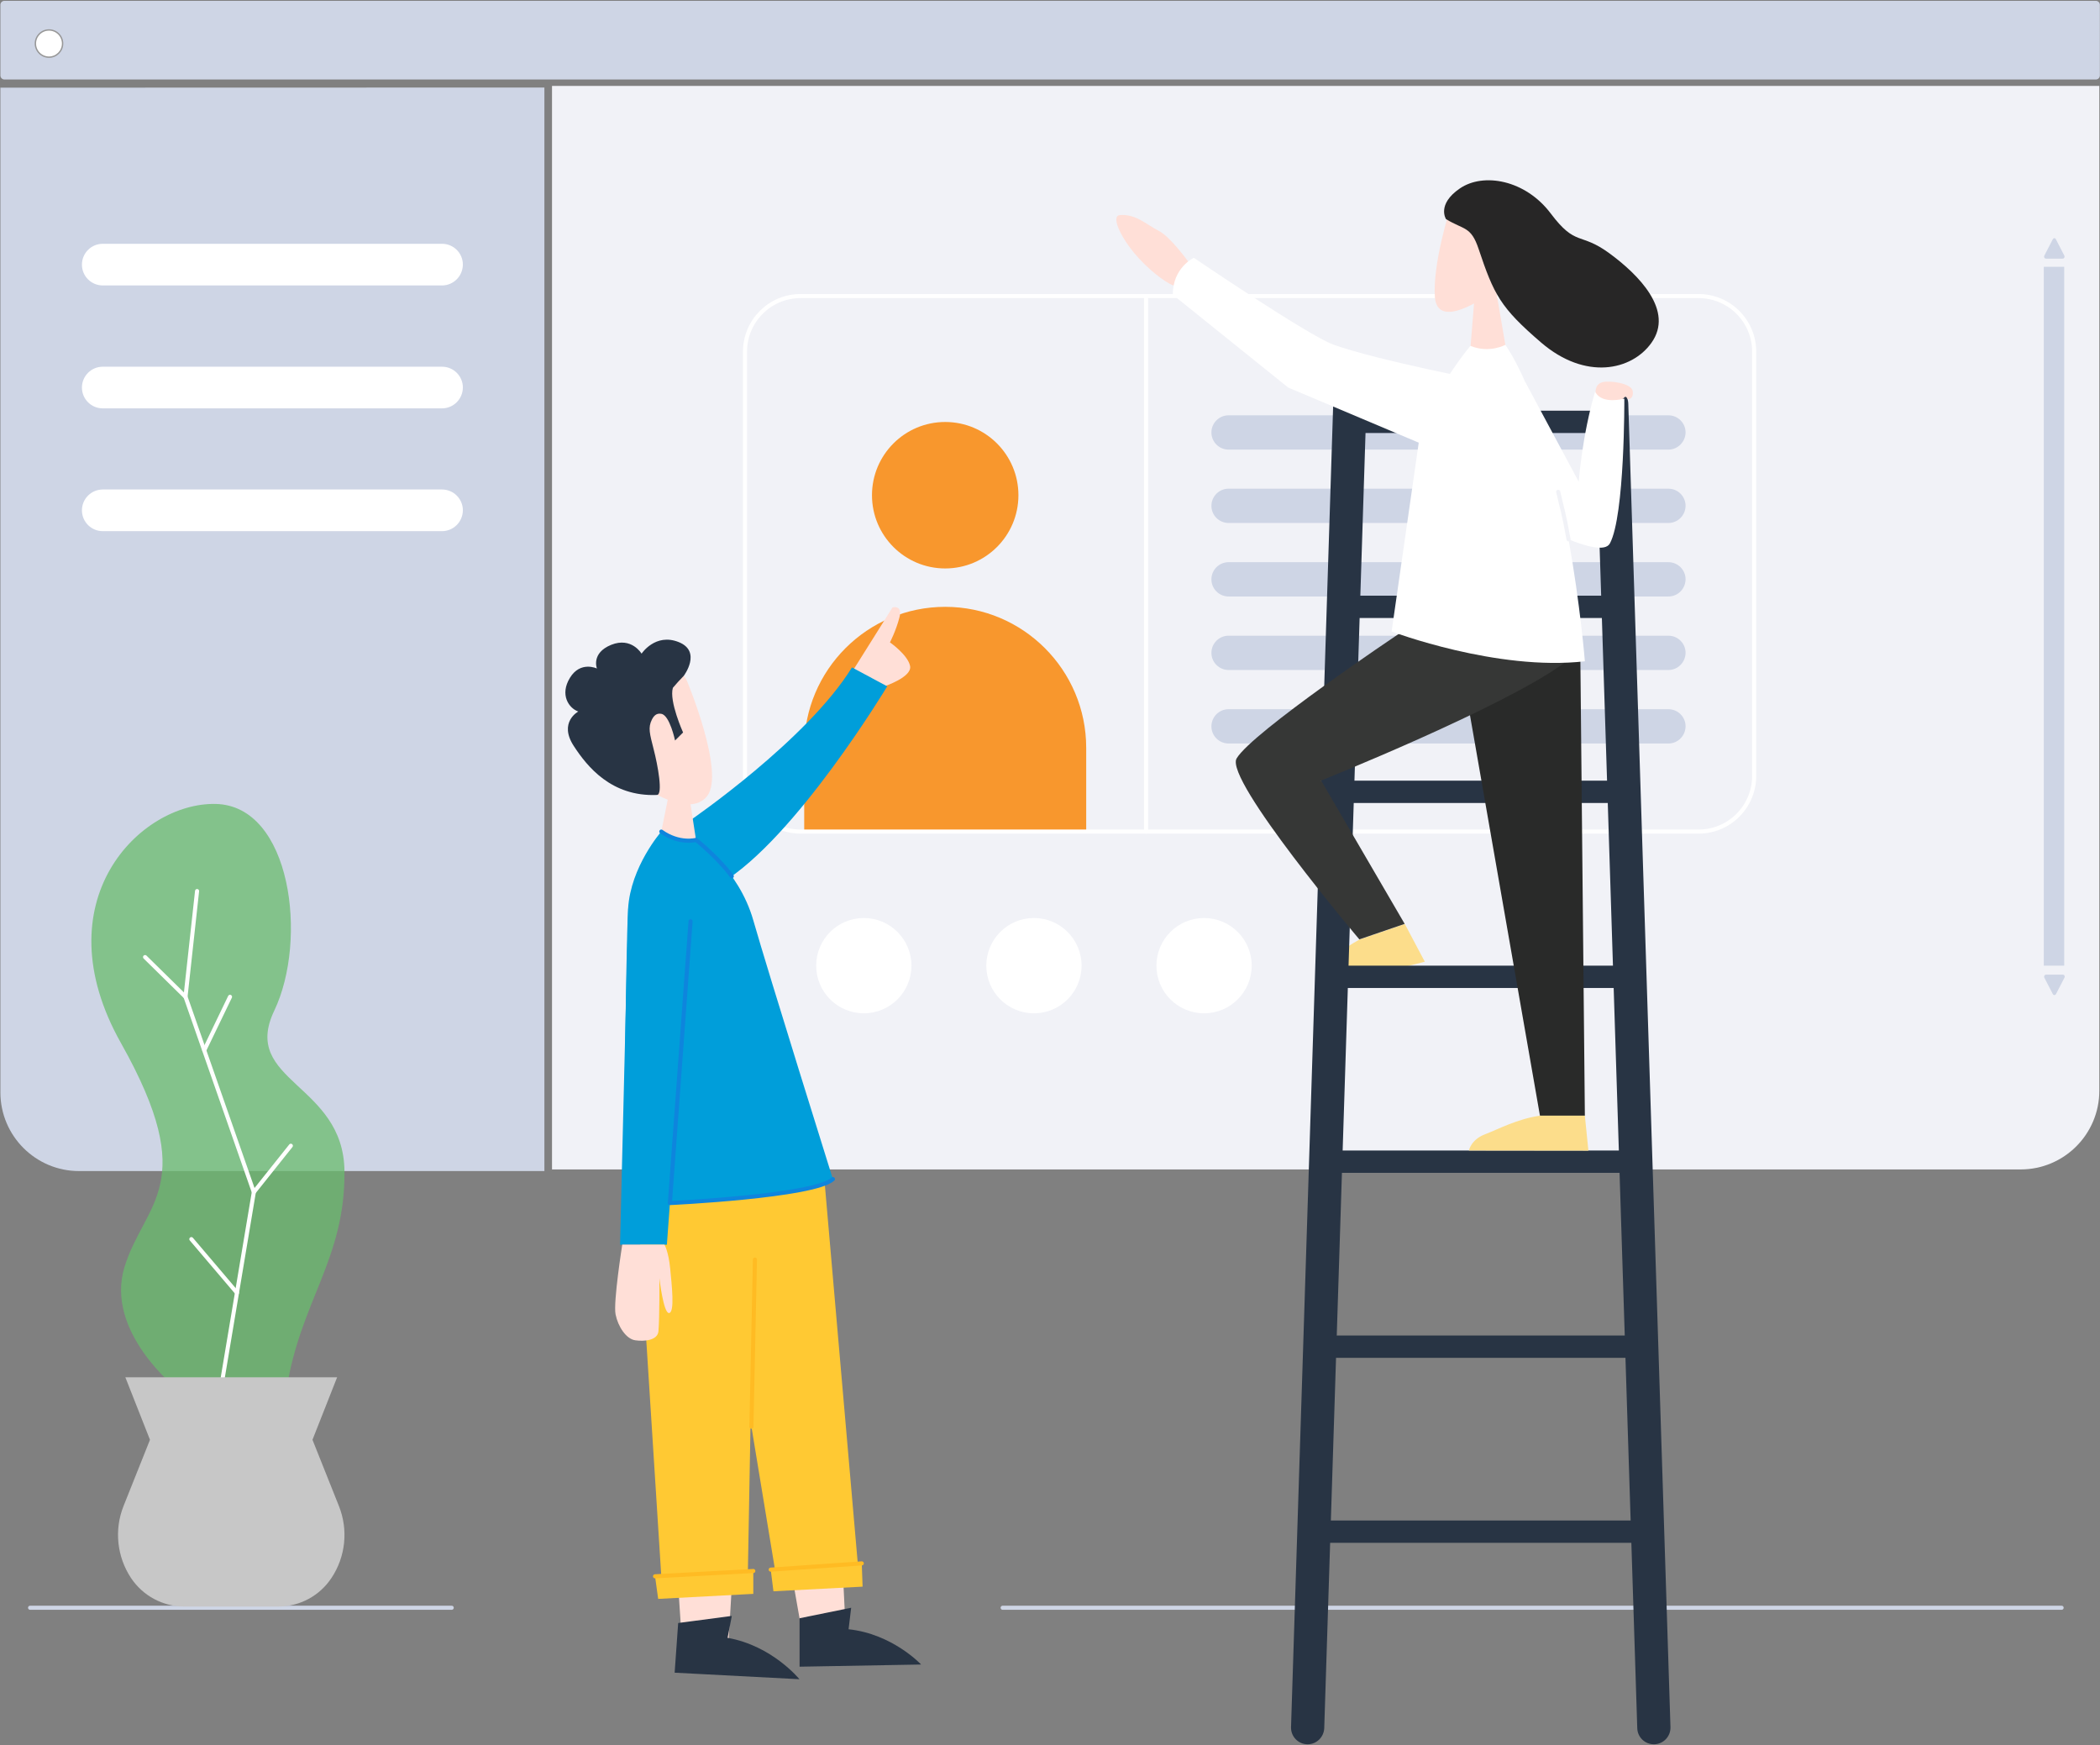
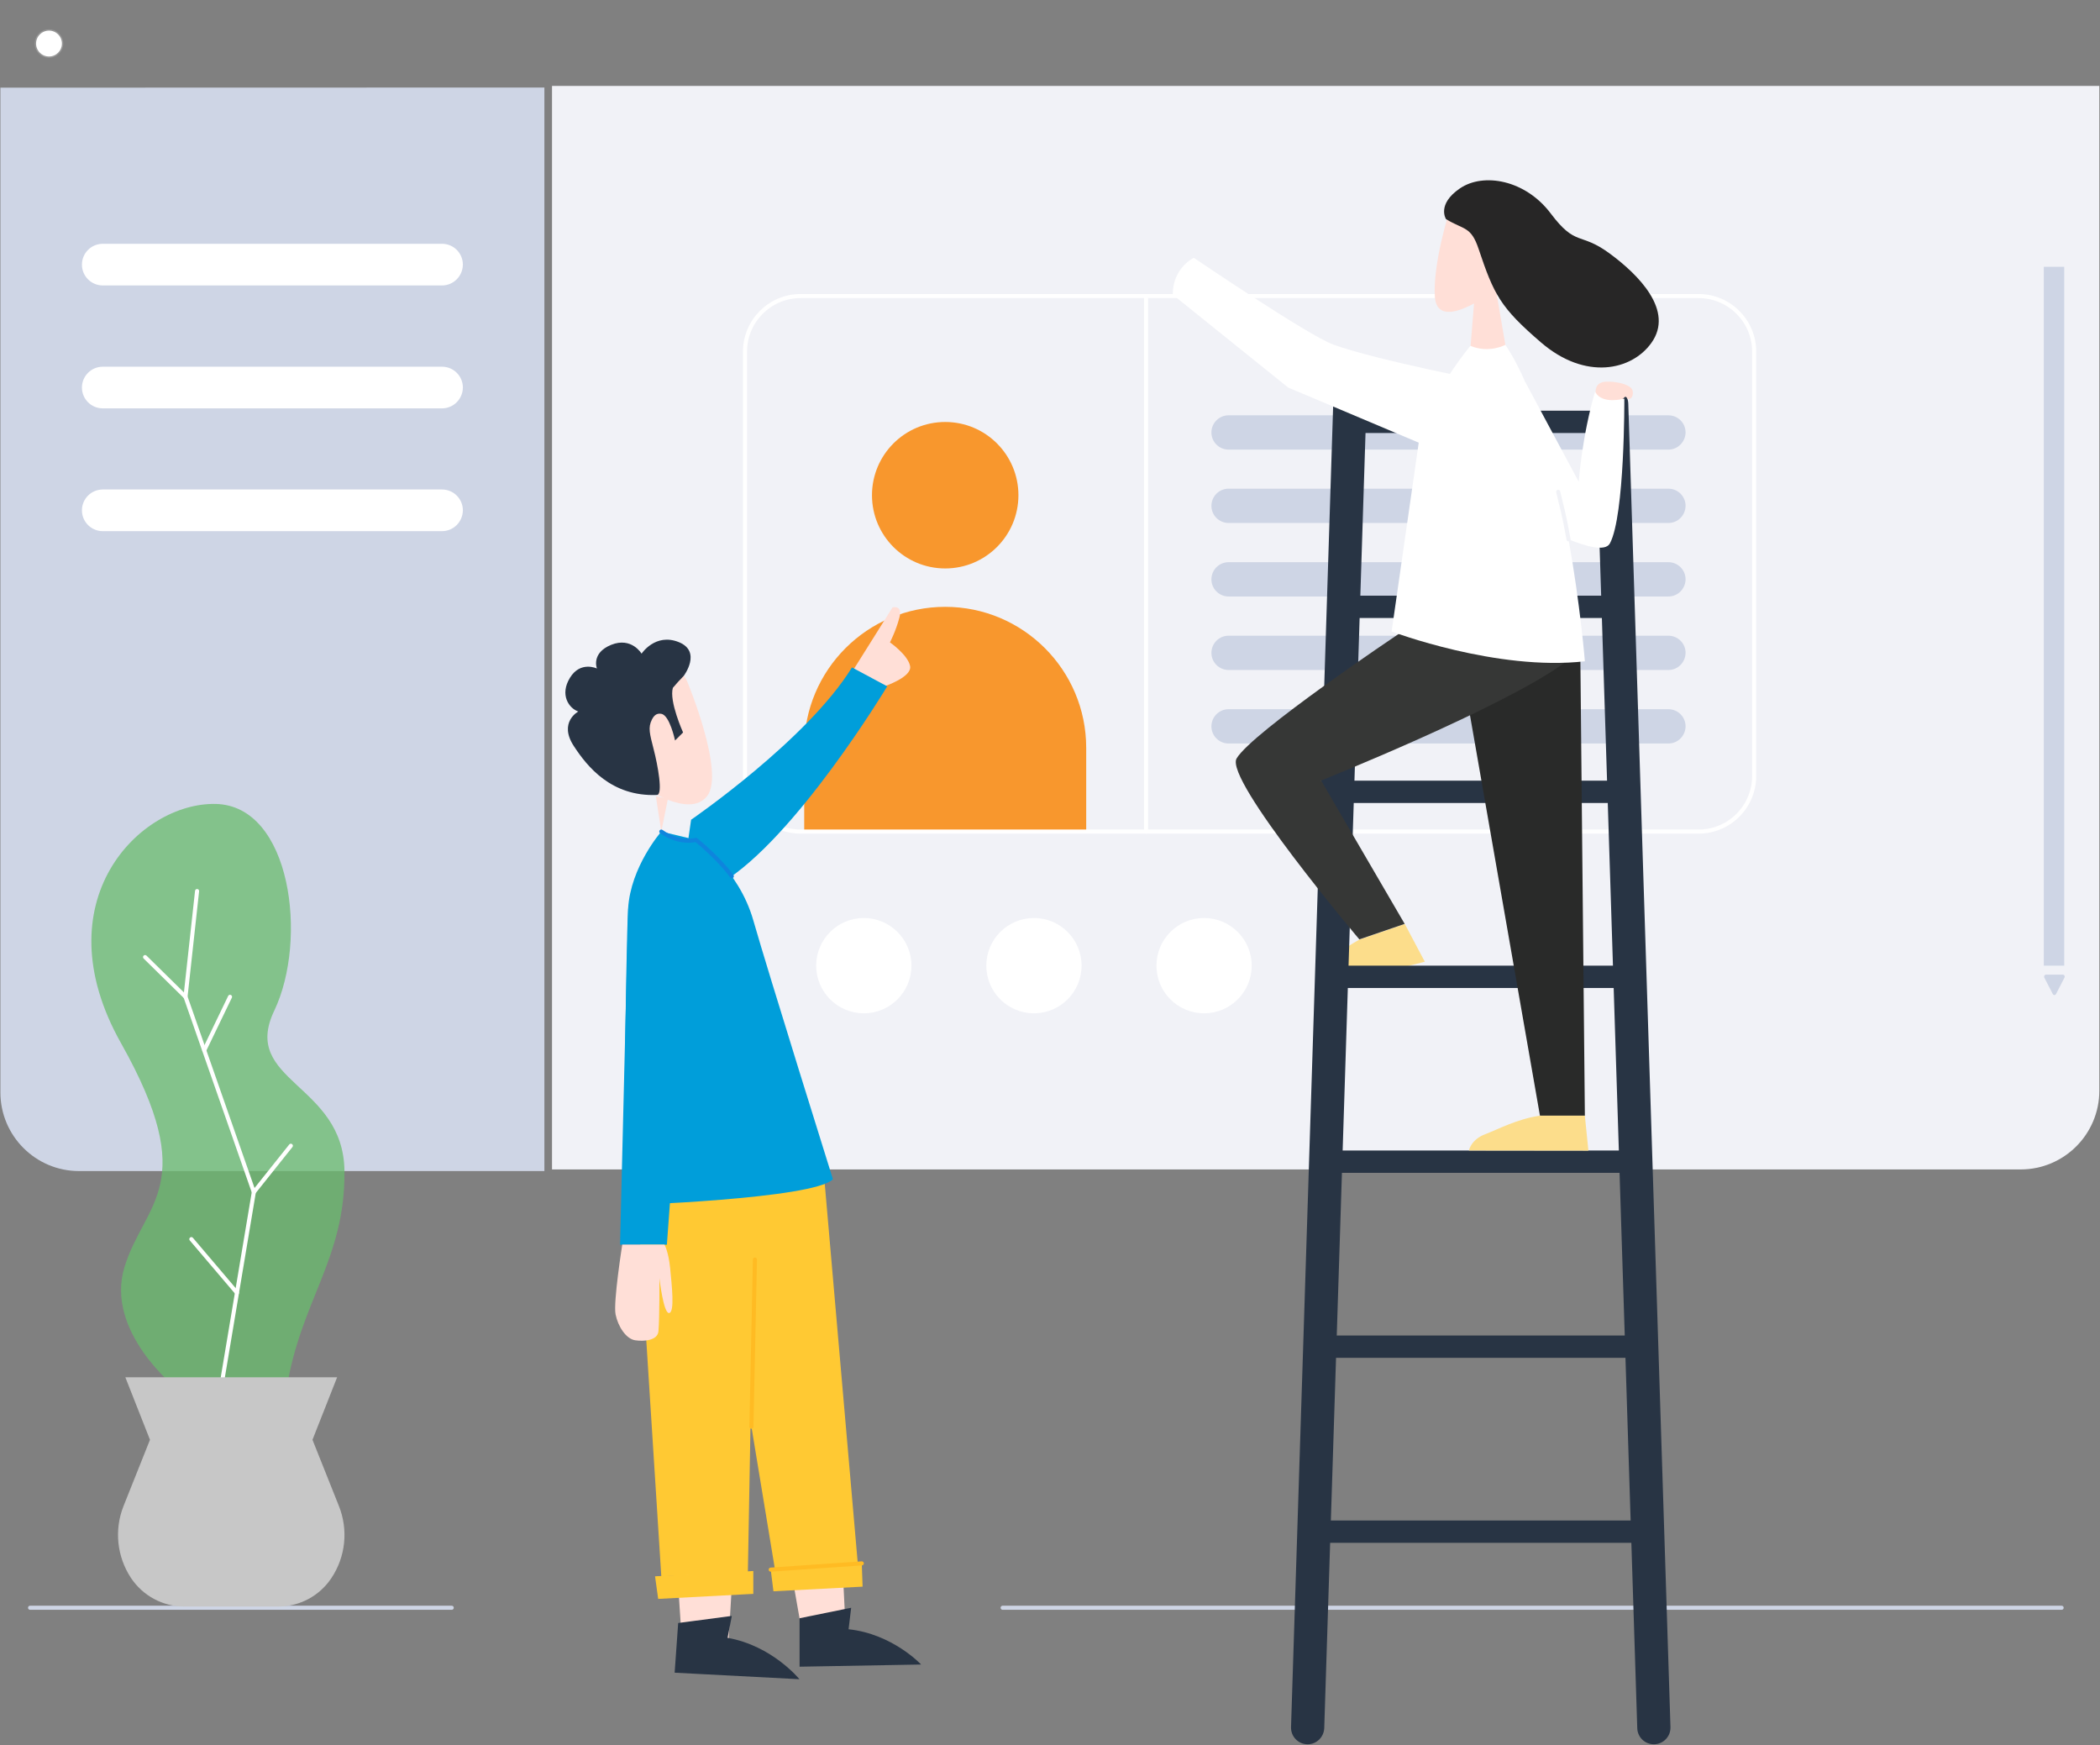
<svg xmlns="http://www.w3.org/2000/svg" version="1.1" id="Capa_1" x="0px" y="0px" viewBox="0 0 1543 1282" style="enable-background:new 0 0 1543 1282;" xml:space="preserve">
  <rect x="0" y="0" width="1543" height="1282" fill="#808080" stroke="none" />
  <style type="text/css">
	.st0{fill:#CED5E5;}
	.st1{fill:#F1F2F7;}
	.st2{fill:#F8972D;}
	.st3{fill:none;stroke:#FFFFFF;stroke-width:3;stroke-linecap:round;stroke-linejoin:round;}
	.st4{fill:none;stroke:#CED5E5;stroke-width:3;stroke-linecap:round;stroke-linejoin:round;}
	.st5{fill:#FFDFD7;}
	.st6{fill:#009EDA;}
	.st7{opacity:0.75;fill:#69BC6D;}
	.st8{fill:#FCDD8B;}
	.st9{fill:#283444;}
	.st10{fill:#FFC933;}
	.st11{fill:none;stroke:#0E85DD;stroke-width:3;stroke-linecap:round;stroke-linejoin:round;}
	.st12{fill:none;stroke:#FFBB23;stroke-width:3;stroke-linecap:round;stroke-linejoin:round;}
	.st13{fill:#C7C7C7;}
	.st14{fill:#FFFFFF;}
	.st15{fill:#292A29;}
	.st16{fill:#363736;}
	.st17{fill:#272626;}
	.st18{fill:none;stroke:#F1F2F7;stroke-width:3;stroke-linecap:round;stroke-linejoin:round;}
	.st19{fill-rule:evenodd;clip-rule:evenodd;fill:#FFFFFF;stroke:#979797;}
</style>
  <title>Page 1</title>
  <desc>Created with Sketch.</desc>
  <g id="Page-1">
    <g>
-       <path id="Rectangle" class="st0" d="M3.3,0.6h1536.6c1.7,0,3,1.3,3,3v51.8c0,1.7-1.3,3-3,3H3.3c-1.7,0-3-1.3-3-3V3.6    C0.3,1.9,1.6,0.6,3.3,0.6z" />
      <path id="Path" class="st1" d="M405.6,63.1v796h1079.1c31.9,0,57.8-25.9,57.8-57.8V63.1H405.6z" />
      <path class="st0" d="M0.3,64.4v738.1l0,0c0,31.9,25.9,57.8,57.8,57.8H400v-796L0.3,64.4L0.3,64.4z" />
      <g id="Group" transform="translate(590, 310)">
        <path class="st2" d="M104.5,135.8L104.5,135.8c57.2,0,103.6,46.4,103.6,103.6v61.4H0.9v-61.4C0.9,182.2,47.3,135.8,104.5,135.8z" />
        <circle id="Oval" class="st2" cx="104.5" cy="53.8" r="53.8" />
      </g>
      <path class="st3" d="M1248.1,610.9H588.2c-22.5,0-40.8-18.3-40.8-40.8V258.3c0-22.5,18.3-40.8,40.8-40.8h659.9    c22.5,0,40.8,18.3,40.8,40.8V570C1288.9,592.6,1270.6,610.9,1248.1,610.9z" />
      <line class="st4" x1="22.1" y1="1181.1" x2="331.9" y2="1181.1" />
      <line class="st4" x1="736.7" y1="1181.1" x2="1514.8" y2="1181.1" />
      <polygon class="st5" points="537.1,902.6 588.9,1197 621,1189.8 605.9,884.4   " />
      <path class="st5" d="M627,492.1l28.8-45.9c0,0,7.7-2.1,5,7.7c-2.6,9.8-6.9,18-6.9,18s13.2,9.2,14.8,17.4c1.6,8.2-19.2,15-19.2,15    L627,492.1z" />
      <path class="st6" d="M507.8,602.2c0,0,85.4-58.6,118.2-111.9l25.9,13.9c0,0-67.2,111.7-121.8,144.5L505,621.6L507.8,602.2z" />
      <path class="st7" d="M130.1,1020.3c0,0-53.3-42-38.6-89.6s56.1-60.1-2.6-164.4s13.9-176.9,69.5-175.7c55.6,1.1,68,99.8,43.1,151.9    s51,53.3,51.6,117.9s-32.3,95.2-42.5,159.9L130.1,1020.3L130.1,1020.3z" />
      <path class="st0" d="M1225.9,330.3H902.7c-6.9,0-12.6-5.6-12.6-12.6l0,0c0-6.9,5.6-12.6,12.6-12.6h323.2c6.9,0,12.6,5.6,12.6,12.6    l0,0C1238.4,324.6,1232.8,330.3,1225.9,330.3z" />
      <path class="st0" d="M1225.9,384.2H902.7c-6.9,0-12.6-5.6-12.6-12.6l0,0c0-6.9,5.6-12.6,12.6-12.6h323.2c6.9,0,12.6,5.6,12.6,12.6    l0,0C1238.4,378.6,1232.8,384.2,1225.9,384.2z" />
      <path class="st0" d="M1225.9,438.2H902.7c-6.9,0-12.6-5.6-12.6-12.6l0,0c0-6.9,5.6-12.6,12.6-12.6h323.2c6.9,0,12.6,5.6,12.6,12.6    l0,0C1238.4,432.6,1232.8,438.2,1225.9,438.2z" />
      <path class="st0" d="M1225.9,492.2H902.7c-6.9,0-12.6-5.6-12.6-12.6l0,0c0-6.9,5.6-12.6,12.6-12.6h323.2c6.9,0,12.6,5.6,12.6,12.6    l0,0C1238.4,486.6,1232.8,492.2,1225.9,492.2z" />
      <path class="st0" d="M1225.9,546.2H902.7c-6.9,0-12.6-5.6-12.6-12.6l0,0c0-6.9,5.6-12.6,12.6-12.6h323.2c6.9,0,12.6,5.6,12.6,12.6    l0,0C1238.4,540.6,1232.8,546.2,1225.9,546.2z" />
      <path class="st8" d="M967.1,727c0,0-2.8-8.8,4.5-15.9c7.3-7.2,13.8-13.4,27.3-20.9l33.3-11.4l14.7,27.7L967.1,727z" />
      <g transform="translate(948, 284)">
        <path class="st9" d="M12.8,997.4L12.8,997.4c-6.9,0-12.4-5.7-12.2-12.6l31-972.3c0.2-6.6,5.6-11.8,12.2-11.8l0,0     c6.9,0,12.4,5.7,12.2,12.6L25,985.6C24.7,992.2,19.3,997.4,12.8,997.4z" />
        <path class="st9" d="M267.2,997.4L267.2,997.4c6.9,0,12.4-5.7,12.2-12.6l-31-972.3c-0.2-6.6-5.6-11.8-12.2-11.8l0,0     c-6.9,0-12.4,5.7-12.2,12.6l31,972.3C255.2,992.2,260.6,997.4,267.2,997.4z" />
        <rect x="44.4" y="17.7" class="st9" width="190.5" height="16.4" />
        <rect x="40.8" y="153.6" class="st9" width="197.7" height="16.4" />
        <rect x="33.8" y="289.5" class="st9" width="211.7" height="16.4" />
        <rect x="32.5" y="425.4" class="st9" width="214.3" height="16.4" />
        <rect x="26.1" y="561.2" class="st9" width="227.1" height="16.4" />
        <rect x="22.3" y="697.1" class="st9" width="234.7" height="16.4" />
        <rect x="17.4" y="833" class="st9" width="244.5" height="16.4" />
      </g>
      <polygon class="st10" points="606,869.7 630.4,1150.1 569.6,1154.1 524.4,880   " />
      <polygon class="st5" points="481.3,906.7 501.5,1213.3 535.1,1209.5 553.5,895.8   " />
      <polygon class="st10" points="468.5,884.7 485.9,1158 549.5,1155.2 554.7,867.1   " />
      <polygon class="st10" points="481.3,1158 553.5,1154.1 553.5,1170.9 483.6,1174.6   " />
      <path class="st9" d="M498.3,1192.3l-2.6,36.5l91.7,4.8c0,0-19.9-24.6-52.8-30.4l3.1-16.1L498.3,1192.3z" />
      <path class="st6" d="M485.9,610.9c0,0-22.6,25.7-24.4,56.7s-3.4,217.9-3.4,217.9s139.3-4.6,153.9-19.2c0,0-47.6-152-58.5-190.2    S511.4,617,511.4,617L485.9,610.9z" />
-       <path class="st5" d="M490.6,587.6l-4.7,23.3c0,0,8.9,7.7,25.5,6.1l-4-26C507.4,590.9,501.4,580.9,490.6,587.6z" />
+       <path class="st5" d="M490.6,587.6l-4.7,23.3l-4-26C507.4,590.9,501.4,580.9,490.6,587.6z" />
      <path class="st5" d="M505,500.8c0,0,27.9,67,14.6,84c-13.4,17.1-47.3-7.2-47.3-7.2s-49.8-27.9-43.7-61.9S497,479.2,505,500.8z" />
      <polygon class="st10" points="566.3,1153.1 633.2,1148.5 633.8,1165.6 568.3,1169   " />
      <path class="st9" d="M587.5,1188.8v35.6l89.3-1.6c0,0-21-22.5-53.3-25.9l1.9-15.8L587.5,1188.8z" />
      <path class="st9" d="M502.4,496.5c0,0,13.5-17.9-3.7-24.8c-17.2-6.9-27.3,8.5-27.3,8.5s-7.3-12.5-22.3-6.5    c-15,6.1-10.5,17.4-10.5,17.4s-12.1-5.8-19.8,6.8c-7.7,12.5-0.8,22.4,6.1,24.8c0,0-14.8,7.9-3.2,25.5c9.6,14.7,27.4,37.2,61,35.8    c4.6-0.2,0.6-22-2.4-33.5c-2.9-11.5-4.3-15.9-1.3-21.9c2.1-4.2,4.6-4.6,6.9-4.2c6.2,1,10.1,19.6,10.1,19.6l5.9-5.9    c0,0-10.4-23-7.5-32.8C496.7,502.5,499.4,499.6,502.4,496.5z" />
      <polygon class="st6" points="507.4,676.8 490,914.4 455.6,914.4 461.6,667.5   " />
      <path class="st5" d="M457.2,914.4c0,0-6.7,42.3-4.9,51.2c1.8,8.9,7.7,18,14.4,19c6.7,1,16.5,0.1,17.1-6.6c0.9-10.3,0.7-39,0.7-39    s3,26,7.1,25.6c4.3-0.4,2-20.5,0.8-32.9c-1.2-12.3-4.2-17.4-4.2-17.4h-31V914.4z" />
-       <path class="st11" d="M507.4,676.8l-15.2,207c0,0,106.2-5,119.8-17.6" />
      <path class="st11" d="M537.7,643.7c0,0-8.5-12.2-26.3-26.7c0,0-12.1,3.4-25.5-6.1" />
      <line class="st12" x1="552.1" y1="1048.1" x2="554.7" y2="925.3" />
-       <line class="st12" x1="481.3" y1="1158" x2="553.5" y2="1154.1" />
      <line class="st12" x1="566.3" y1="1153.1" x2="633.2" y2="1148.5" />
      <polyline class="st3" points="163.6,1012.5 186.5,875.8 136.3,732.3 144.8,654.6   " />
      <line class="st3" x1="174.1" y1="949.7" x2="140.6" y2="910.3" />
      <line class="st3" x1="186.5" y1="875.8" x2="213.7" y2="841.7" />
      <line class="st3" x1="136.3" y1="732.3" x2="106.6" y2="703.1" />
      <path class="st13" d="M229.6,1057.7l18.1-45.9H92.1l18.1,45.9l-19.4,48.6c-7,17.5-4.9,37.3,5.5,53l0,0c8.7,13,23.3,20.9,39,20.9    h69.2c15.7,0,30.3-7.8,39-20.9l0,0c10.5-15.7,12.5-35.5,5.5-53L229.6,1057.7z" />
      <line class="st3" x1="150.1" y1="771.5" x2="169" y2="732.3" />
      <circle class="st14" cx="634.7" cy="709.4" r="35" />
      <circle class="st14" cx="759.7" cy="709.4" r="35" />
      <circle class="st14" cx="884.7" cy="709.4" r="35" />
      <rect x="1501.7" y="196" class="st0" width="15" height="513.4" />
      <g transform="translate(1502, 175)">
-         <path class="st0" d="M6.3,0.8l-6.2,12c-0.5,1,0.1,2.2,1.2,2.2h12.3c1,0,1.7-1.2,1.2-2.2l-6.2-12C8.1-0.3,6.9-0.3,6.3,0.8z" />
        <path class="st0" d="M8.7,555.2l6.2-12c0.5-1-0.1-2.2-1.2-2.2H1.3c-1,0-1.7,1.2-1.2,2.2l6.2,12C6.9,556.3,8.1,556.3,8.7,555.2z" />
      </g>
-       <path class="st5" d="M873,192.1c0,0-12.9-18-21.4-22.4c-9.8-5.1-17.1-12.6-28.7-11.7c-6.4,0.5-0.6,14.4,10.4,27.8    c9.1,11,22.3,21.6,29.1,24C877.3,214.9,873,192.1,873,192.1z" />
      <polygon class="st15" points="1161.2,484.5 1164.5,819.6 1131.5,819.6 1077.1,508.3 1153.8,480.6   " />
      <path class="st8" d="M1079.3,845.2c0,0,1.5-8,11.8-11.9c10.2-3.9,23.6-11.3,40.5-13.7h32.9l2.6,25.7L1079.3,845.2L1079.3,845.2z" />
      <path class="st16" d="M1027.7,465.7c0,0-107.8,72.2-119.1,91.5c-9.1,15.5,90.2,132.9,90.2,132.9l33.3-11.4l-61.4-105.3    c0,0,134.3-53.7,179.1-86.7L1027.7,465.7z" />
      <path class="st5" d="M1064.9,155.3c0,0-12.3,38.7-10.6,62.9c1.8,24.2,35.5,1.8,46.5-7c11.1-8.8,9.3-50.3,9.3-50.3    S1094.3,133.4,1064.9,155.3z" />
      <polygon class="st5" points="1083.3,220 1080.4,255.8 1096.4,258.5 1106.5,255.8 1098.2,207.3   " />
      <path class="st17" d="M1062.5,161c0,0-7.1-10.8,10.2-22.6c17.3-11.8,48.1-6.3,66.7,18.4s21.4,13.4,43,29.2s48,42.3,30.9,66    c-14.4,20.1-48.3,27.7-81-0.4c-30-25.8-34.6-35.1-45.9-68.8C1080.8,166.1,1075.7,169,1062.5,161z" />
      <path class="st14" d="M1043.9,315l-21.4,148.9c0,0,77.4,29.3,142,21.9c0,0-13-164.3-58.4-232.5c0,0-11.6,6.5-25.7,0.8    C1080.4,254,1057.5,281.1,1043.9,315z" />
      <path class="st14" d="M1093.5,280.4c0,0-80.6-15.4-113.7-27.2c-18.4-6.6-102.6-63.8-102.6-63.8s-15.5,7.1-15.5,27.1l84.8,68.2    l117.5,49.6l23.1-27L1093.5,280.4z" />
      <path class="st14" d="M324.7,209.7H75.5c-8.4,0-15.3-6.8-15.3-15.3l0,0c0-8.4,6.8-15.3,15.3-15.3h249.3c8.4,0,15.3,6.8,15.3,15.3    l0,0C340,202.9,333.2,209.7,324.7,209.7z" />
      <path class="st14" d="M324.7,300H75.5c-8.4,0-15.3-6.8-15.3-15.3l0,0c0-8.4,6.8-15.3,15.3-15.3h249.3c8.4,0,15.3,6.8,15.3,15.3    l0,0C340,293.2,333.2,300,324.7,300z" />
      <path class="st14" d="M324.7,390.2H75.5c-8.4,0-15.3-6.8-15.3-15.3l0,0c0-8.4,6.8-15.3,15.3-15.3h249.3c8.4,0,15.3,6.8,15.3,15.3    l0,0C340,383.4,333.2,390.2,324.7,390.2z" />
      <line class="st3" x1="842.1" y1="217.5" x2="842.1" y2="610.9" />
      <path class="st14" d="M1120.8,280.8l39.2,73.1c0,0,2.4-33.7,12-66.1c0,0,2.2,2.5,9.2,4.2s12.3,0.9,12.3,0.9s0.4,85.8-10.6,106.3    c-3.4,6.4-18.4,1.9-30.4-3c-8.8-3.6-16.1-7.5-16.1-7.5l-15.1-104L1120.8,280.8z" />
      <path class="st18" d="M1152.5,396.2c-3.7-20.6-4.7-22.2-7.6-34.9" />
      <path class="st5" d="M1172.4,288.4c0,0-0.7-5.8,4.6-7.5c5.3-1.7,21.6,0.6,22.6,6.2s-3.1,7.3-4.2,5.2c-1.1-2.1-2.8,0.7-2.8,0.7    S1177.6,297.1,1172.4,288.4z" />
    </g>
    <circle class="st19" cx="36" cy="32" r="10" />
  </g>
</svg>